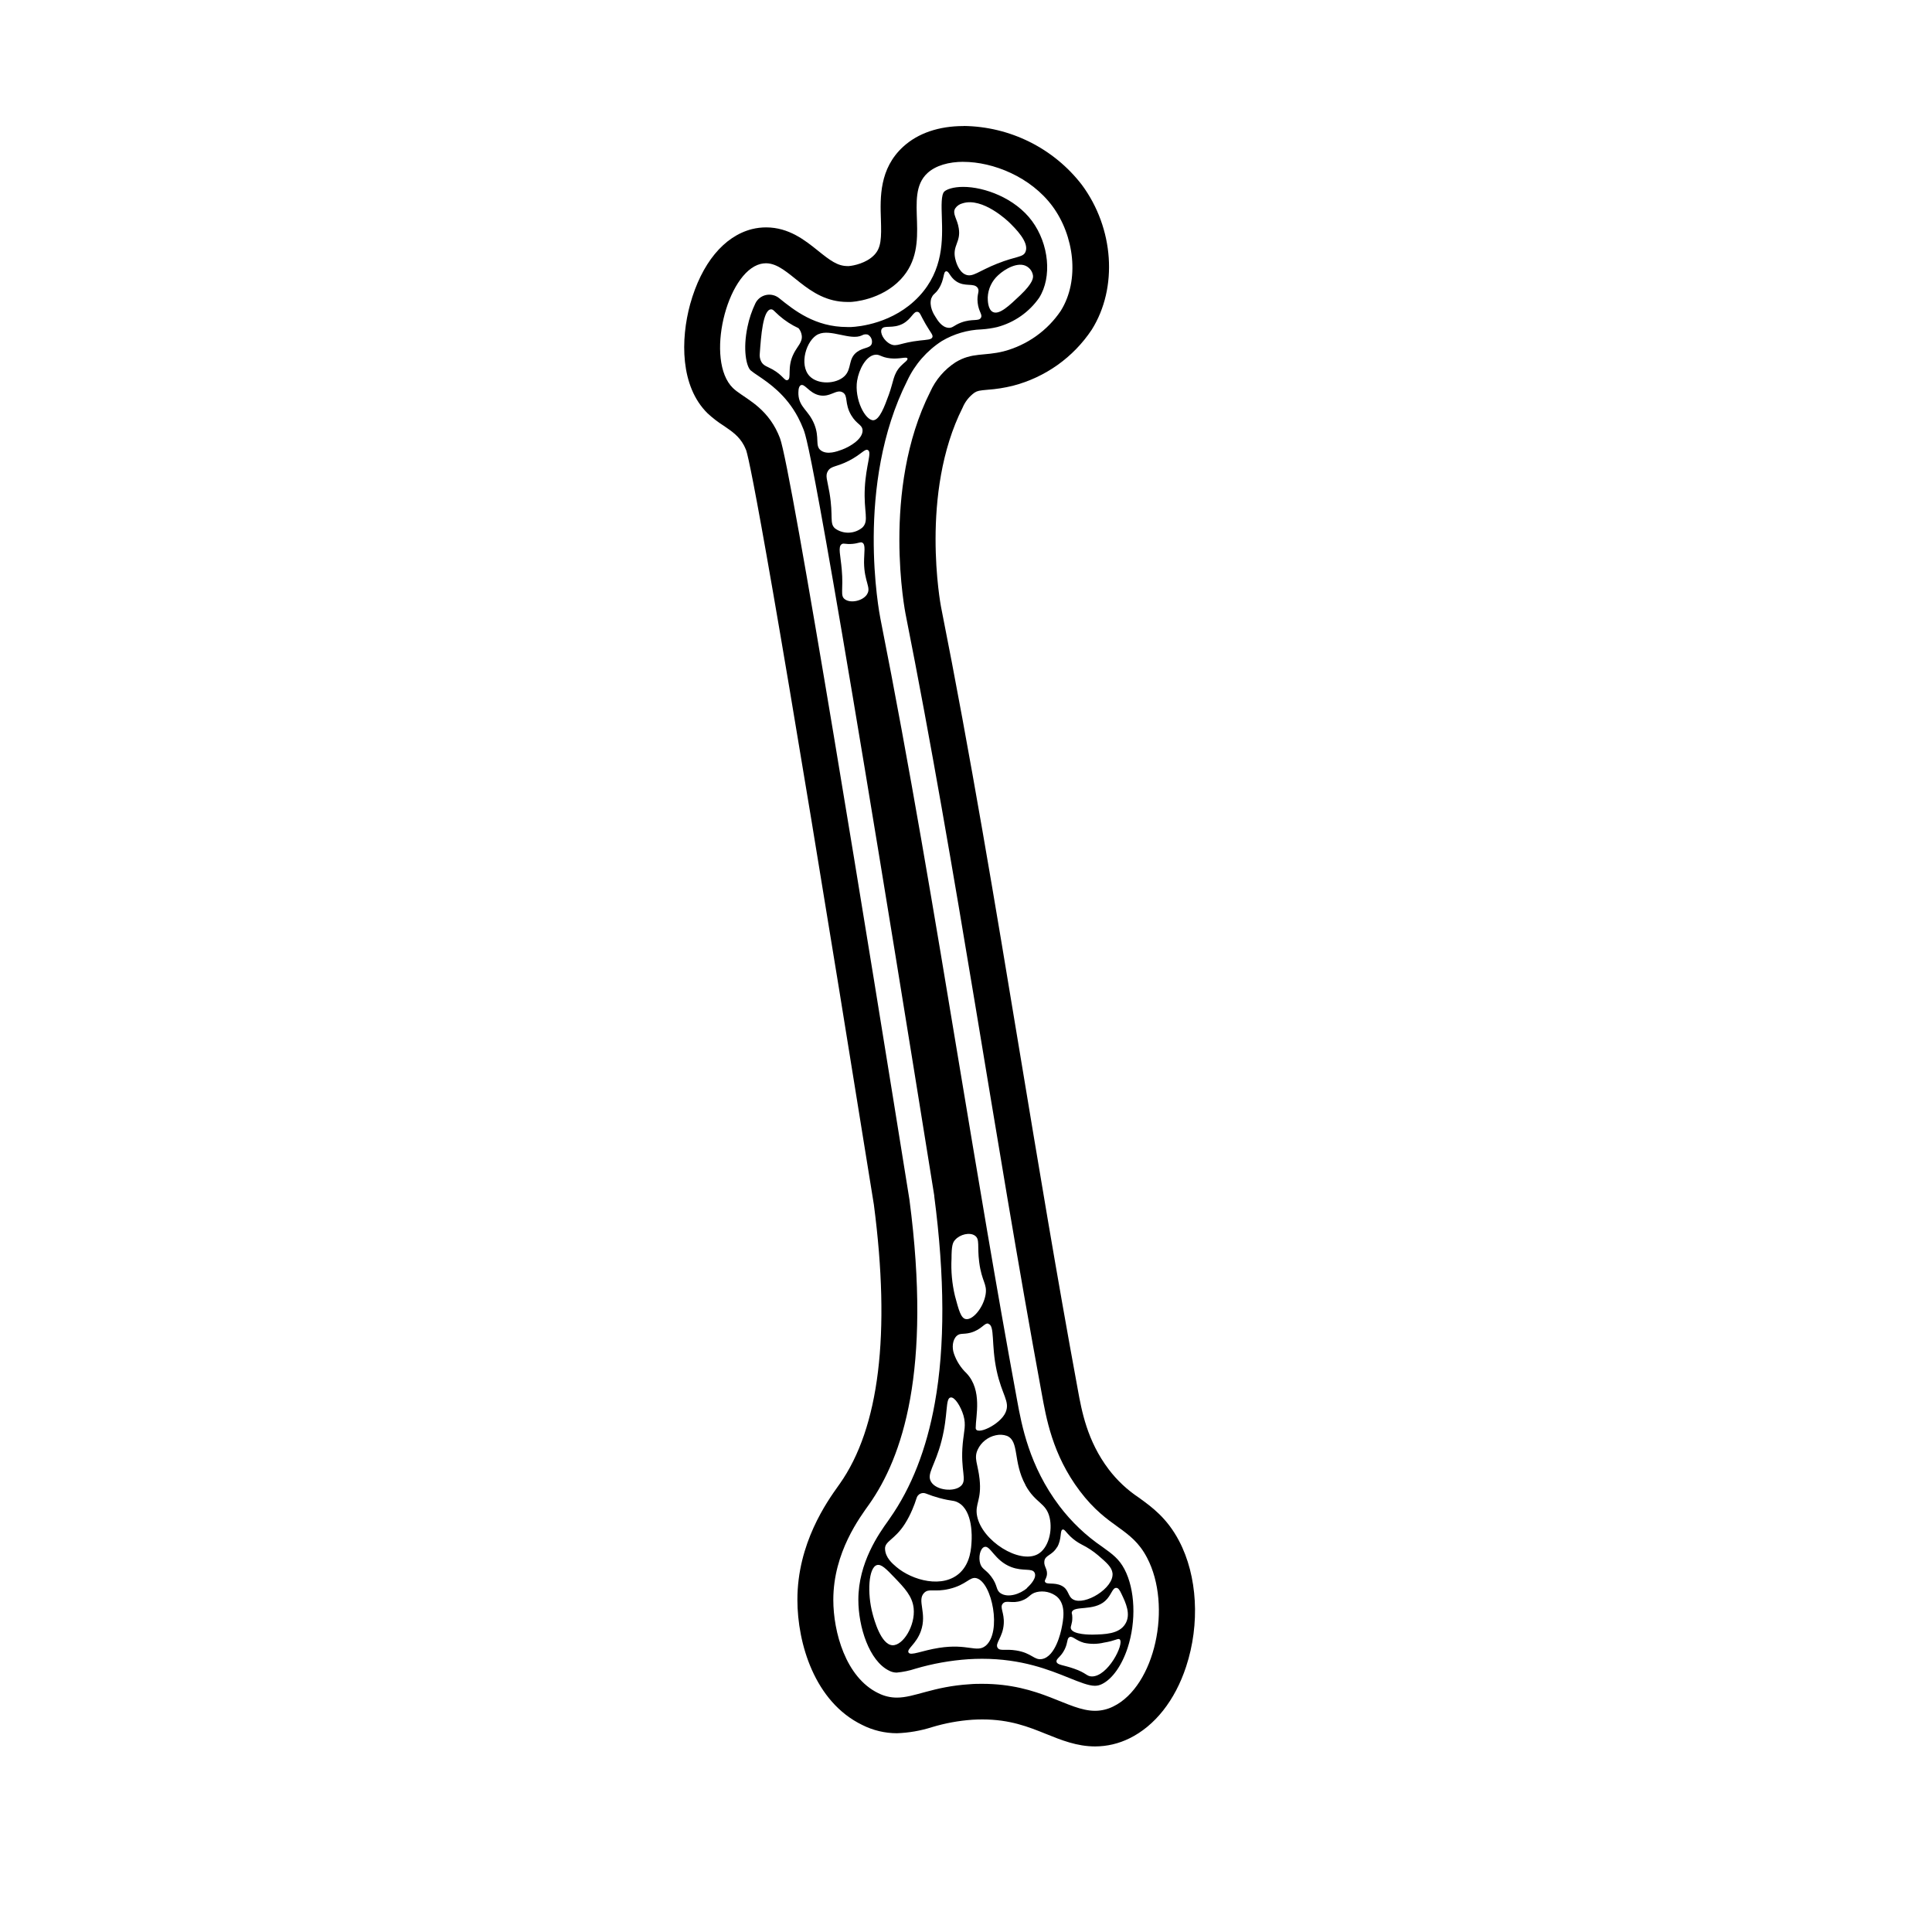
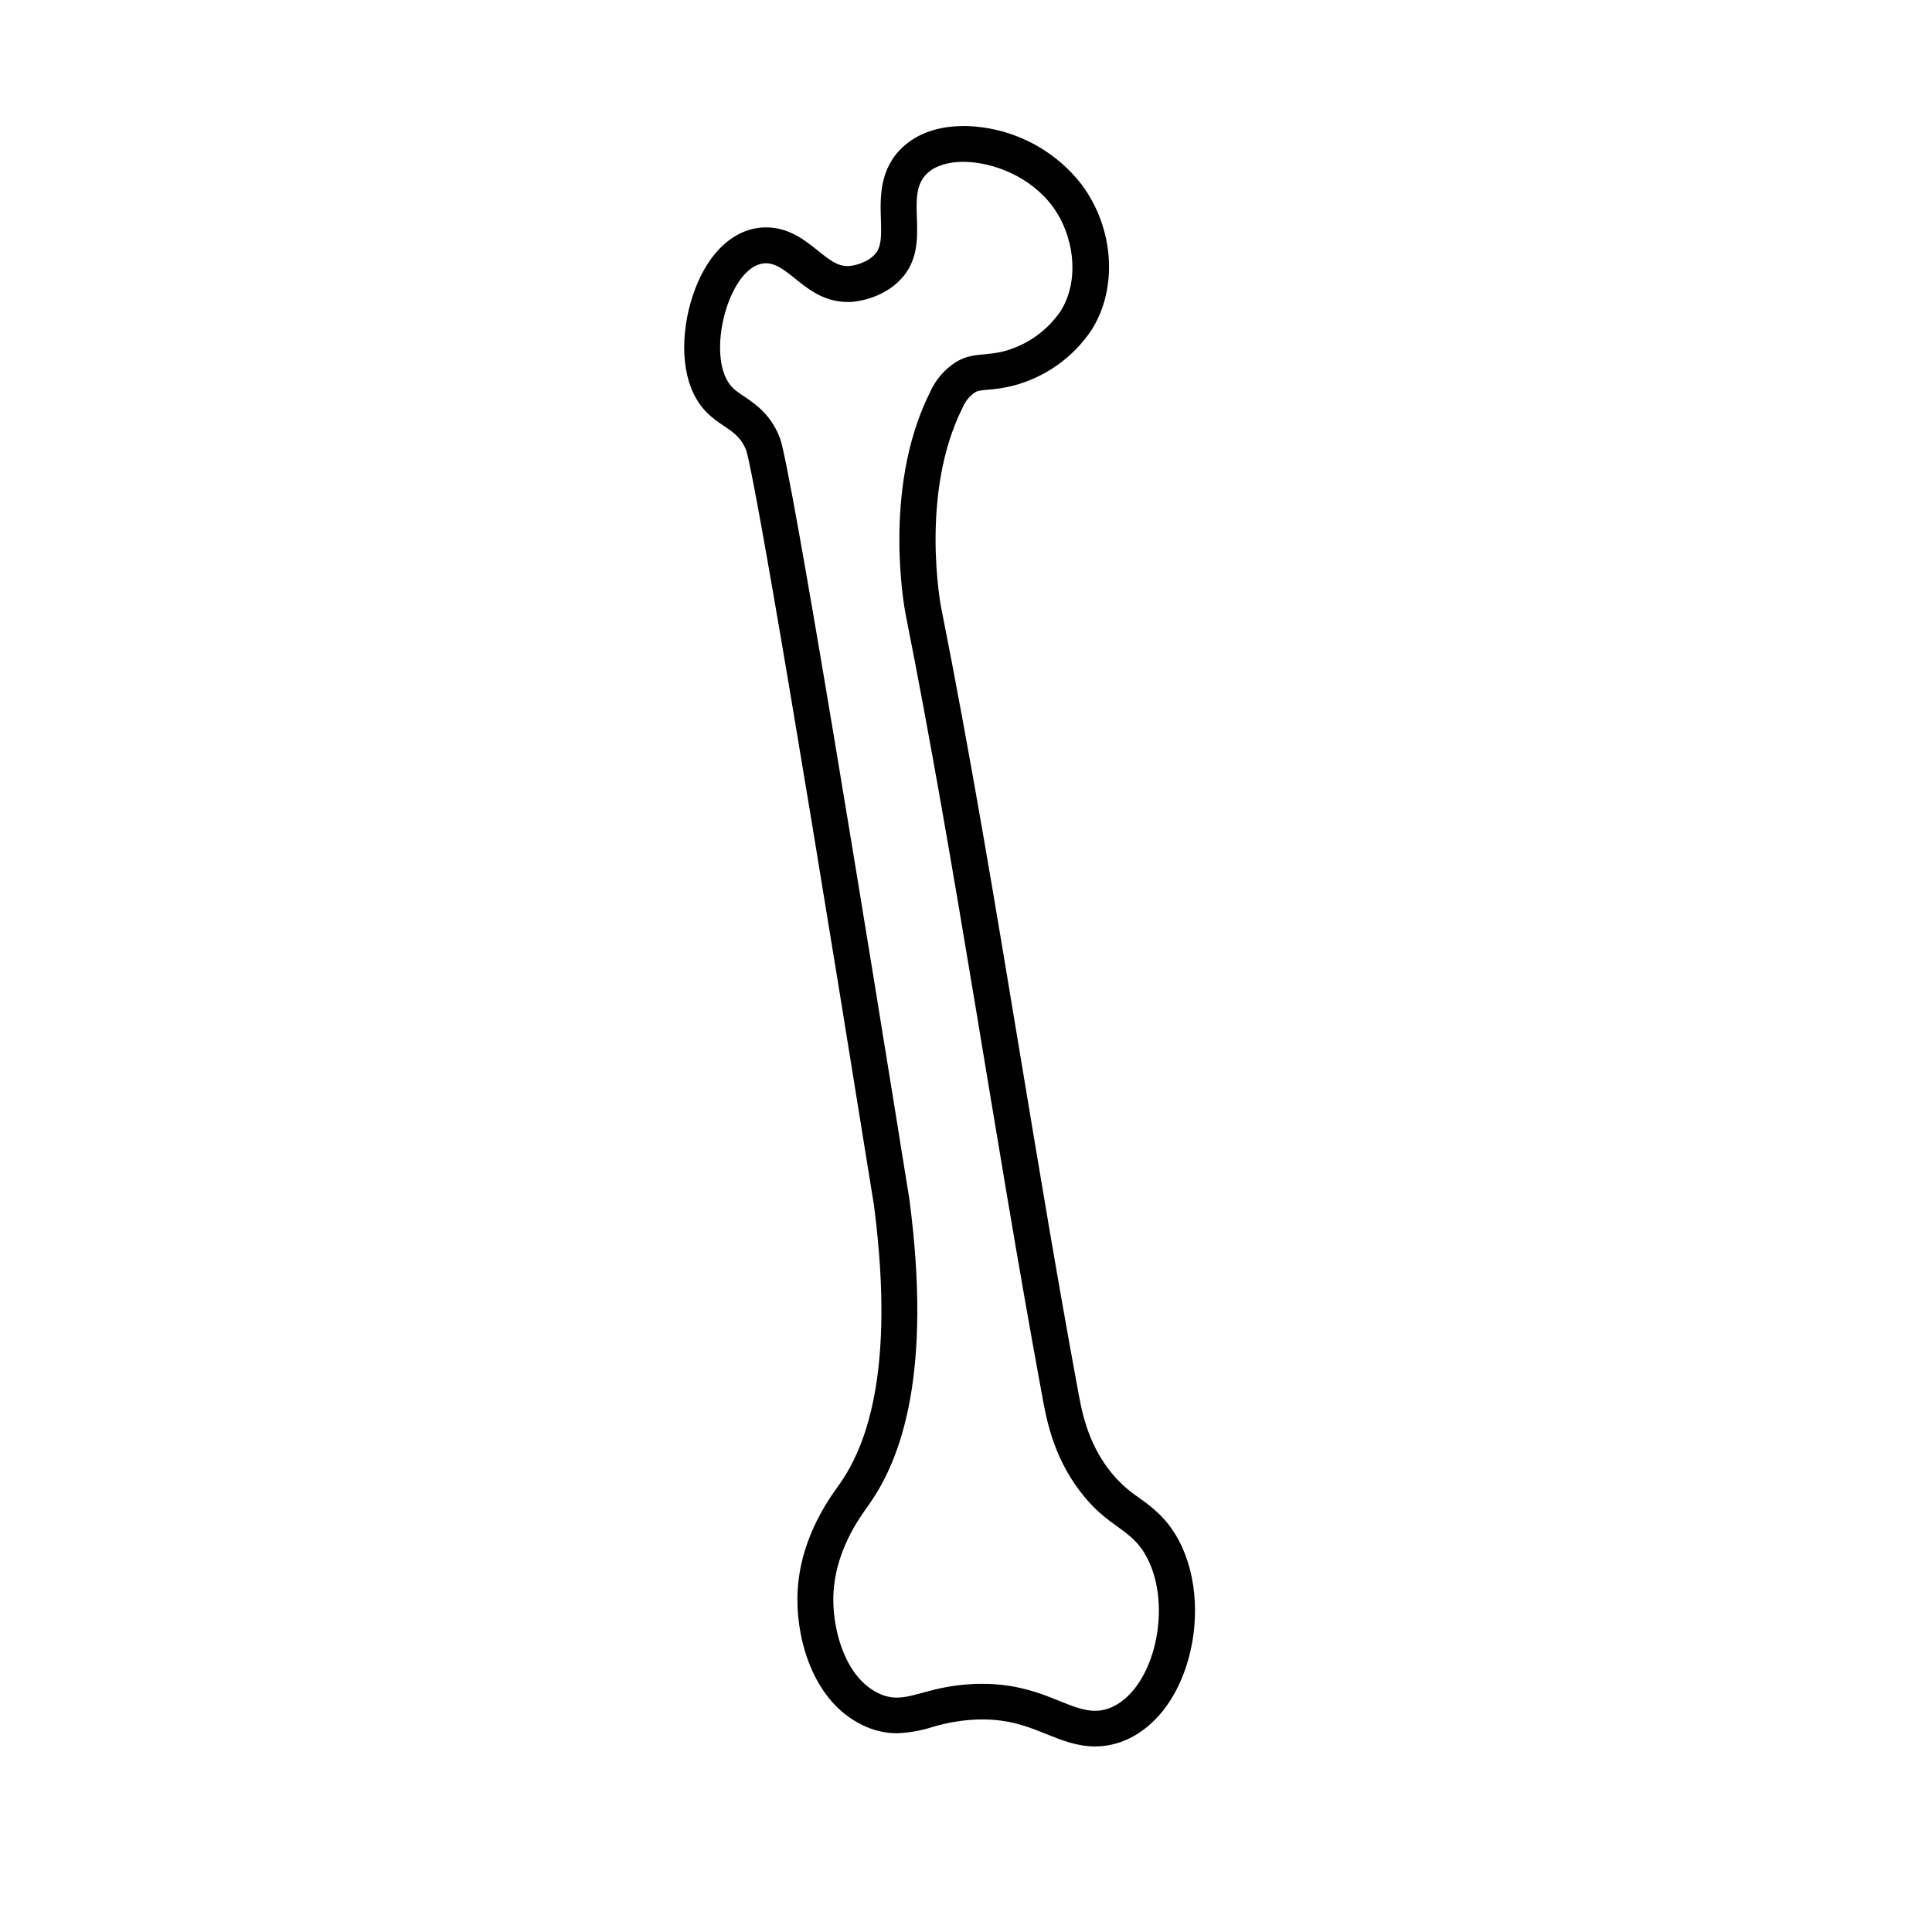
<svg xmlns="http://www.w3.org/2000/svg" width="75" height="75" viewBox="0 0 75 75" fill="none">
  <path d="M37.395 6.283C38.557 6.283 40.014 6.87 40.854 8.003C41.694 9.135 41.931 10.869 41.177 12.069C40.655 12.842 39.867 13.4 38.96 13.639C38.204 13.83 37.735 13.671 37.091 14.066C36.66 14.347 36.32 14.744 36.111 15.211C34.196 19.016 35.152 23.825 35.152 23.825C37.148 33.869 38.582 44.015 40.438 54.086C40.609 55.016 40.846 56.461 41.917 57.879C43.03 59.353 43.906 59.287 44.526 60.466C45.515 62.345 44.838 65.45 43.221 66.243C43.001 66.354 42.758 66.413 42.51 66.413C41.445 66.413 40.398 65.366 38.131 65.366C37.978 65.366 37.82 65.366 37.655 65.381C36.213 65.47 35.51 65.901 34.816 65.901C34.562 65.901 34.313 65.84 34.088 65.725C32.828 65.11 32.349 63.351 32.349 62.105C32.349 60.251 33.399 58.881 33.741 58.396C35.026 56.574 36.179 53.234 35.304 46.567C33.752 36.897 30.715 18.153 30.278 17.008C30.231 16.885 30.177 16.765 30.116 16.649C29.608 15.694 28.82 15.422 28.449 15.06C27.371 14.005 28.198 10.577 29.528 10.245C29.595 10.229 29.664 10.221 29.734 10.22C30.642 10.22 31.312 11.722 32.898 11.722H33.011C33.094 11.722 34.21 11.653 34.971 10.839C36.242 9.478 35.026 7.614 36.007 6.716C36.326 6.425 36.829 6.281 37.407 6.281M37.407 4.893C36.447 4.893 35.635 5.17 35.061 5.696C34.131 6.547 34.169 7.678 34.196 8.502C34.222 9.259 34.205 9.613 33.946 9.89C33.64 10.218 33.122 10.318 32.947 10.329H32.903C32.516 10.329 32.229 10.114 31.755 9.733C31.253 9.33 30.627 8.827 29.739 8.827C29.555 8.827 29.371 8.85 29.192 8.894C28.1 9.171 27.232 10.227 26.792 11.808C26.419 13.171 26.4 15 27.471 16.048C27.663 16.226 27.871 16.386 28.092 16.526C28.425 16.753 28.689 16.932 28.883 17.295C28.895 17.319 28.936 17.404 28.969 17.485C29.13 18.006 29.937 21.926 33.924 46.767C34.579 51.782 34.134 55.428 32.598 57.603L32.544 57.679C32.108 58.29 30.952 59.909 30.955 62.107C30.955 63.784 31.617 66.065 33.475 66.964C33.892 67.174 34.352 67.284 34.82 67.284C35.282 67.268 35.739 67.188 36.179 67.048C36.689 66.894 37.215 66.797 37.746 66.76C37.878 66.752 38.009 66.748 38.135 66.748C39.206 66.748 39.922 67.035 40.613 67.314C41.201 67.551 41.807 67.796 42.514 67.796C42.977 67.795 43.432 67.687 43.846 67.482C44.833 66.998 45.614 66.01 46.045 64.698C46.59 63.044 46.485 61.173 45.772 59.819C45.303 58.928 44.721 58.507 44.207 58.136C43.759 57.838 43.365 57.468 43.041 57.042C42.201 55.932 41.992 54.777 41.838 53.931L41.82 53.831C41.026 49.529 40.297 45.125 39.591 40.872C38.649 35.182 37.675 29.309 36.529 23.551C36.521 23.51 35.696 19.145 37.369 15.824C37.466 15.59 37.627 15.388 37.834 15.24C37.948 15.171 38.013 15.159 38.338 15.13C38.669 15.107 38.996 15.055 39.318 14.976C40.577 14.65 41.668 13.874 42.383 12.796C43.403 11.171 43.245 8.859 41.999 7.177C41.46 6.476 40.766 5.905 39.971 5.509C39.177 5.113 38.301 4.901 37.411 4.89L37.407 4.893Z" fill="#21529A" style="fill:#21529A;fill:color(display-p3 0.129 0.322 0.604);fill-opacity:1;" />
-   <path d="M43.651 60.915C43.439 60.516 43.196 60.339 42.792 60.048C42.153 59.613 41.59 59.077 41.125 58.462C39.952 56.91 39.659 55.318 39.484 54.358L39.466 54.26C38.668 49.934 37.937 45.525 37.226 41.26C36.286 35.594 35.315 29.742 34.177 24.013C34.135 23.802 33.181 18.827 35.22 14.777C35.513 14.149 35.978 13.616 36.562 13.239C37.029 12.962 37.559 12.806 38.102 12.787C38.306 12.774 38.507 12.744 38.706 12.698C39.371 12.523 39.952 12.118 40.342 11.556C40.845 10.755 40.723 9.474 40.062 8.579C39.401 7.684 38.207 7.255 37.394 7.255C36.998 7.255 36.751 7.351 36.66 7.434C36.533 7.55 36.547 7.997 36.562 8.428C36.59 9.295 36.631 10.483 35.68 11.501C34.682 12.57 33.312 12.682 33.047 12.695C32.994 12.695 32.942 12.695 32.89 12.695C31.64 12.695 30.832 12.047 30.243 11.572C30.172 11.515 30.09 11.475 30.002 11.455C29.914 11.434 29.822 11.434 29.734 11.453C29.645 11.473 29.562 11.512 29.491 11.568C29.421 11.624 29.363 11.695 29.324 11.776C29.186 12.064 29.083 12.368 29.019 12.681C28.83 13.573 28.976 14.217 29.134 14.373C29.226 14.448 29.323 14.518 29.424 14.582C29.856 14.875 30.51 15.318 30.979 16.2C31.058 16.352 31.129 16.507 31.191 16.667C31.319 17.003 31.711 18.024 36.268 46.415V46.428V46.441C36.677 49.562 36.688 52.27 36.289 54.469C35.971 56.247 35.381 57.755 34.535 58.953L34.474 59.042C34.128 59.525 33.32 60.657 33.321 62.103C33.321 63.155 33.741 64.476 34.513 64.854C34.603 64.903 34.705 64.929 34.808 64.93C35.056 64.907 35.3 64.857 35.536 64.779C36.204 64.582 36.891 64.459 37.586 64.411C37.766 64.4 37.948 64.394 38.125 64.394C39.665 64.394 40.722 64.822 41.497 65.134C41.907 65.299 42.26 65.442 42.502 65.442C42.6 65.442 42.696 65.418 42.782 65.373C43.179 65.178 43.55 64.655 43.774 63.972C44.114 62.932 44.065 61.702 43.651 60.915ZM40.099 10.687C40.113 10.781 40.11 10.98 39.61 11.457C39.182 11.864 38.794 12.234 38.545 12.112C38.344 12.014 38.344 11.646 38.344 11.543C38.351 11.381 38.39 11.222 38.459 11.075C38.528 10.928 38.626 10.796 38.746 10.687C39.01 10.437 39.532 10.14 39.866 10.345C39.927 10.383 39.98 10.432 40.02 10.491C40.06 10.55 40.087 10.617 40.099 10.687ZM37.079 8.093C37.146 7.993 37.248 7.922 37.366 7.893C38.143 7.642 39.131 8.587 39.178 8.634C39.414 8.866 39.966 9.406 39.81 9.775C39.718 9.997 39.463 9.936 38.718 10.232C37.974 10.527 37.761 10.777 37.481 10.659C37.201 10.541 37.099 10.123 37.079 10.032C36.971 9.529 37.307 9.396 37.219 8.863C37.163 8.493 36.96 8.303 37.079 8.093ZM36.165 11.562C36.225 11.399 36.305 11.424 36.445 11.203C36.669 10.851 36.608 10.552 36.725 10.533C36.841 10.513 36.865 10.746 37.112 10.916C37.462 11.157 37.801 10.964 37.953 11.175C38.044 11.314 37.913 11.403 37.953 11.755C37.992 12.108 38.151 12.209 38.08 12.334C37.992 12.488 37.747 12.359 37.311 12.521C37.022 12.631 36.986 12.741 36.816 12.725C36.562 12.705 36.396 12.434 36.32 12.309C36.252 12.208 36.048 11.882 36.159 11.56L36.165 11.562ZM34.226 12.777C34.314 12.605 34.657 12.777 35.056 12.563C35.396 12.374 35.455 12.075 35.624 12.107C35.721 12.124 35.725 12.224 35.931 12.578C36.137 12.932 36.233 13.006 36.193 13.096C36.152 13.186 35.995 13.188 35.717 13.218C34.938 13.303 34.818 13.482 34.565 13.357C34.311 13.232 34.15 12.922 34.226 12.774V12.777ZM31.769 12.974C32.236 12.757 33.016 13.231 33.459 13.02C33.493 12.999 33.531 12.986 33.57 12.981C33.61 12.976 33.65 12.978 33.688 12.989C33.749 13.023 33.797 13.075 33.825 13.139C33.853 13.202 33.859 13.273 33.842 13.34C33.786 13.525 33.523 13.479 33.274 13.659C32.908 13.926 33.078 14.319 32.782 14.603C32.463 14.91 31.759 14.943 31.43 14.603C31.006 14.162 31.3 13.189 31.769 12.971V12.974ZM30.815 13.72C30.535 14.258 30.745 14.702 30.57 14.756C30.45 14.793 30.399 14.571 29.986 14.339C29.781 14.226 29.645 14.201 29.557 14.049C29.501 13.947 29.48 13.83 29.495 13.715C29.543 13.05 29.616 12.036 29.925 12.009C30.013 12.001 30.051 12.08 30.247 12.252C30.473 12.45 30.726 12.615 31 12.741C31.066 12.82 31.108 12.916 31.123 13.018C31.16 13.28 30.961 13.433 30.815 13.718V13.72ZM31.608 16.461C31.388 15.923 31.023 15.813 30.994 15.311C30.994 15.243 30.979 15.005 31.09 14.953C31.239 14.882 31.407 15.248 31.79 15.341C32.228 15.445 32.467 15.087 32.715 15.233C32.936 15.362 32.774 15.663 33.044 16.119C33.258 16.478 33.464 16.478 33.484 16.694C33.506 17.034 33.006 17.338 32.684 17.456C32.494 17.526 32.113 17.666 31.868 17.487C31.623 17.308 31.83 17.004 31.608 16.461ZM33.654 23.079C33.481 23.335 33.012 23.428 32.794 23.261C32.607 23.122 32.746 22.895 32.677 22.111C32.63 21.556 32.52 21.221 32.677 21.123C32.76 21.071 32.817 21.139 33.097 21.113C33.346 21.089 33.401 21.026 33.475 21.066C33.615 21.141 33.541 21.438 33.542 21.842C33.552 22.604 33.832 22.814 33.654 23.075V23.079ZM33.572 18.94C33.523 19.875 33.745 20.21 33.482 20.475C33.336 20.599 33.152 20.67 32.959 20.678C32.767 20.686 32.577 20.629 32.421 20.518C32.187 20.314 32.359 20.076 32.201 19.13C32.114 18.618 32.026 18.465 32.141 18.283C32.271 18.078 32.469 18.135 32.952 17.888C33.435 17.641 33.575 17.406 33.69 17.471C33.858 17.548 33.617 18.053 33.572 18.936V18.94ZM33.274 14.777C33.34 14.36 33.605 13.822 33.965 13.772C34.153 13.745 34.202 13.873 34.565 13.911C34.927 13.948 35.19 13.837 35.225 13.911C35.26 13.984 35.099 14.07 34.964 14.214C34.669 14.527 34.696 14.795 34.503 15.325C34.334 15.788 34.146 16.296 33.904 16.314C33.592 16.323 33.157 15.508 33.274 14.768V14.777ZM41.035 60.069C41.231 59.737 41.136 59.405 41.254 59.375C41.325 59.361 41.378 59.477 41.549 59.643C41.682 59.771 41.833 59.878 41.998 59.962C42.225 60.075 42.436 60.215 42.629 60.378C42.95 60.656 43.16 60.833 43.188 61.072C43.245 61.654 42.108 62.339 41.66 62.091C41.444 61.973 41.502 61.702 41.209 61.556C40.916 61.411 40.621 61.534 40.566 61.402C40.542 61.344 40.6 61.311 40.631 61.186C40.695 60.929 40.514 60.817 40.541 60.613C40.565 60.364 40.839 60.392 41.035 60.06V60.069ZM39.809 57.655C40.2 58.37 40.614 58.33 40.748 58.921C40.863 59.426 40.705 60.096 40.291 60.33C39.579 60.728 38.122 59.823 37.93 58.849C37.838 58.373 38.115 58.236 38.027 57.417C37.965 56.839 37.794 56.612 37.955 56.272C38.021 56.132 38.118 56.009 38.24 55.913C38.361 55.817 38.503 55.749 38.655 55.717C38.799 55.683 38.95 55.691 39.089 55.74C39.578 55.943 39.315 56.742 39.809 57.647V57.655ZM39.872 61.647C39.592 61.892 39.123 62.034 38.846 61.851C38.645 61.719 38.746 61.548 38.469 61.189C38.259 60.919 38.129 60.919 38.057 60.714C37.971 60.461 38.048 60.108 38.212 60.052C38.445 59.974 38.605 60.585 39.256 60.833C39.724 61.011 40.069 60.86 40.163 61.053C40.257 61.245 40.013 61.512 39.872 61.638V61.647ZM38.37 51.392C38.627 51.46 38.471 52.186 38.69 53.209C38.895 54.162 39.217 54.405 39.039 54.824C38.834 55.309 37.876 55.749 37.876 55.431C37.876 54.985 38.143 53.971 37.523 53.313C37.299 53.1 37.13 52.837 37.031 52.546C36.95 52.318 36.972 52.004 37.148 51.852C37.279 51.741 37.39 51.809 37.672 51.737C38.119 51.614 38.21 51.341 38.37 51.384V51.392ZM36.938 48.867C36.938 48.363 36.982 48.234 37.078 48.131C37.268 47.916 37.647 47.826 37.847 47.968C38.048 48.109 37.93 48.366 38.013 49.003C38.112 49.76 38.329 49.835 38.261 50.252C38.176 50.765 37.759 51.259 37.49 51.206C37.299 51.169 37.219 50.858 37.071 50.307C36.958 49.833 36.913 49.345 36.938 48.858V48.867ZM36.551 55.929C36.813 54.915 36.691 54.286 36.901 54.25C37.066 54.219 37.301 54.609 37.4 54.944C37.51 55.321 37.422 55.539 37.374 56.032C37.271 57.11 37.563 57.449 37.3 57.687C37.037 57.926 36.361 57.858 36.154 57.539C35.946 57.22 36.299 56.919 36.551 55.929ZM35.127 59.157C35.239 58.98 35.335 58.794 35.416 58.602C35.48 58.454 35.536 58.303 35.584 58.149C35.594 58.114 35.612 58.081 35.636 58.053C35.66 58.025 35.69 58.002 35.723 57.986C35.757 57.97 35.793 57.961 35.83 57.959C35.868 57.958 35.905 57.964 35.939 57.977C36.109 58.045 36.283 58.102 36.46 58.151C36.978 58.29 37.02 58.23 37.205 58.335C37.779 58.655 37.724 59.7 37.717 59.819C37.703 60.096 37.675 60.651 37.282 61.039C36.615 61.688 35.411 61.352 34.794 60.826C34.633 60.688 34.374 60.468 34.357 60.133C34.339 59.827 34.733 59.776 35.127 59.157ZM34.647 63.868C34.198 63.849 33.934 62.873 33.874 62.647C33.66 61.855 33.712 60.853 34.042 60.756C34.212 60.707 34.405 60.908 34.718 61.234C35.109 61.641 35.419 61.963 35.468 62.432C35.539 63.104 35.056 63.885 34.647 63.868ZM38.258 63.892C37.913 64.169 37.572 63.795 36.45 63.97C35.785 64.074 35.351 64.292 35.27 64.151C35.189 64.011 35.566 63.83 35.748 63.319C35.998 62.614 35.588 62.132 35.872 61.838C36.06 61.644 36.263 61.821 36.852 61.681C37.523 61.522 37.64 61.198 37.906 61.265C38.513 61.425 38.899 63.367 38.259 63.892H38.258ZM40.449 64.404C40.146 64.458 40.059 64.171 39.456 64.072C39.028 64.002 38.825 64.107 38.731 63.972C38.608 63.795 38.934 63.567 38.966 63.033C38.993 62.597 38.795 62.397 38.932 62.248C39.07 62.098 39.273 62.27 39.658 62.138C39.968 62.03 39.967 61.874 40.237 61.806C40.374 61.773 40.517 61.772 40.654 61.802C40.792 61.833 40.92 61.894 41.03 61.982C41.398 62.304 41.276 62.893 41.208 63.222C41.185 63.33 40.982 64.308 40.449 64.404ZM42.374 65.079C42.179 65.072 42.168 64.94 41.693 64.777C41.273 64.629 41.048 64.639 41.016 64.514C40.983 64.389 41.182 64.337 41.334 64.021C41.464 63.75 41.409 63.605 41.521 63.551C41.633 63.496 41.756 63.681 42.081 63.774C42.336 63.83 42.601 63.827 42.855 63.766C43.3 63.696 43.406 63.583 43.468 63.642C43.652 63.818 43.002 65.101 42.374 65.079ZM43.684 63.04C43.442 63.438 42.883 63.445 42.411 63.456C42.355 63.456 41.647 63.465 41.572 63.223C41.544 63.127 41.632 63.048 41.627 62.79C41.627 62.637 41.593 62.636 41.608 62.585C41.686 62.318 42.448 62.556 42.9 62.15C43.147 61.931 43.18 61.629 43.338 61.642C43.403 61.642 43.46 61.709 43.536 61.876C43.706 62.228 43.91 62.673 43.684 63.04Z" fill="#21529A" style="fill:#21529A;fill:color(display-p3 0.129 0.322 0.604);fill-opacity:1;" />
</svg>